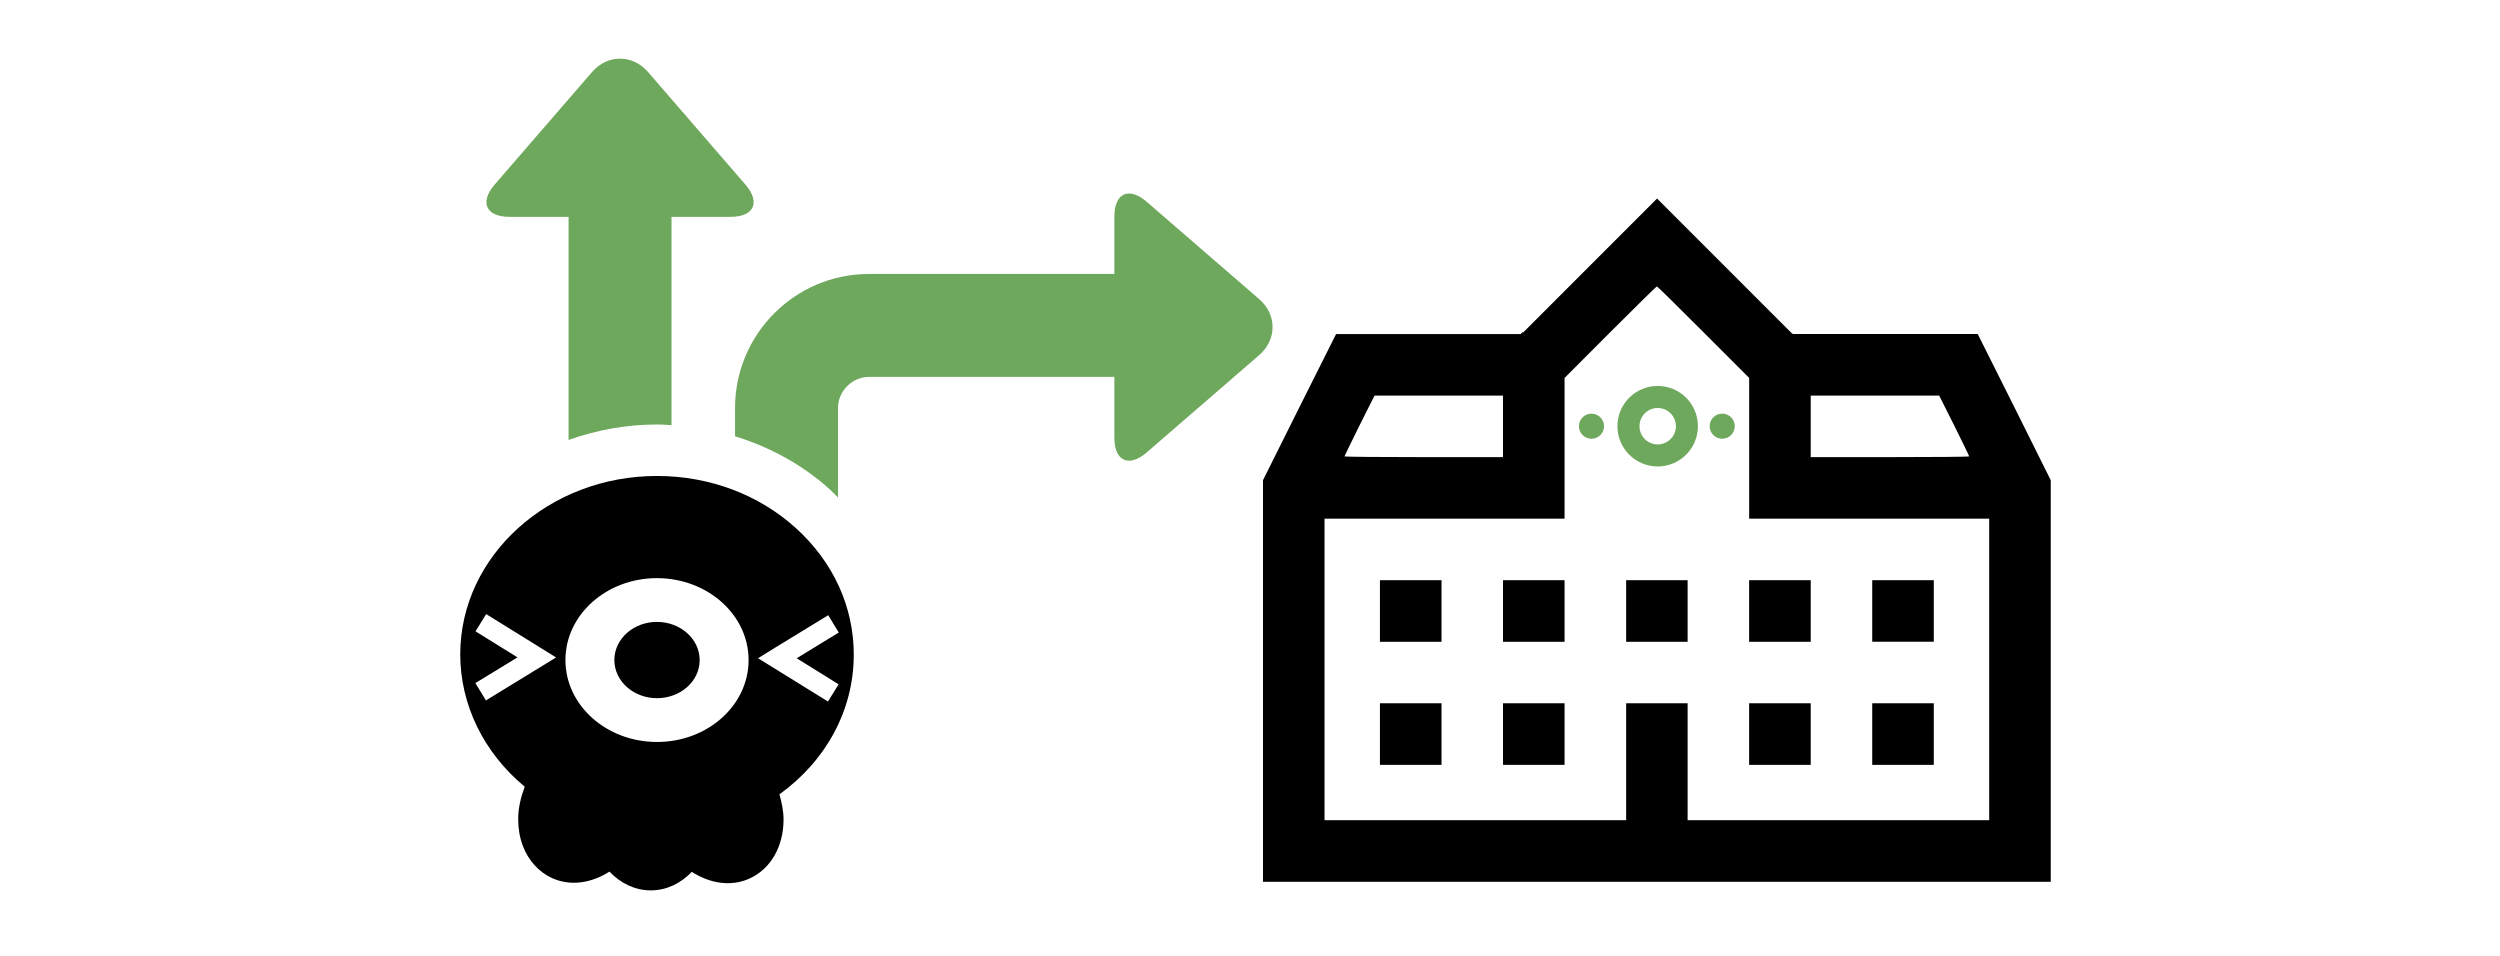
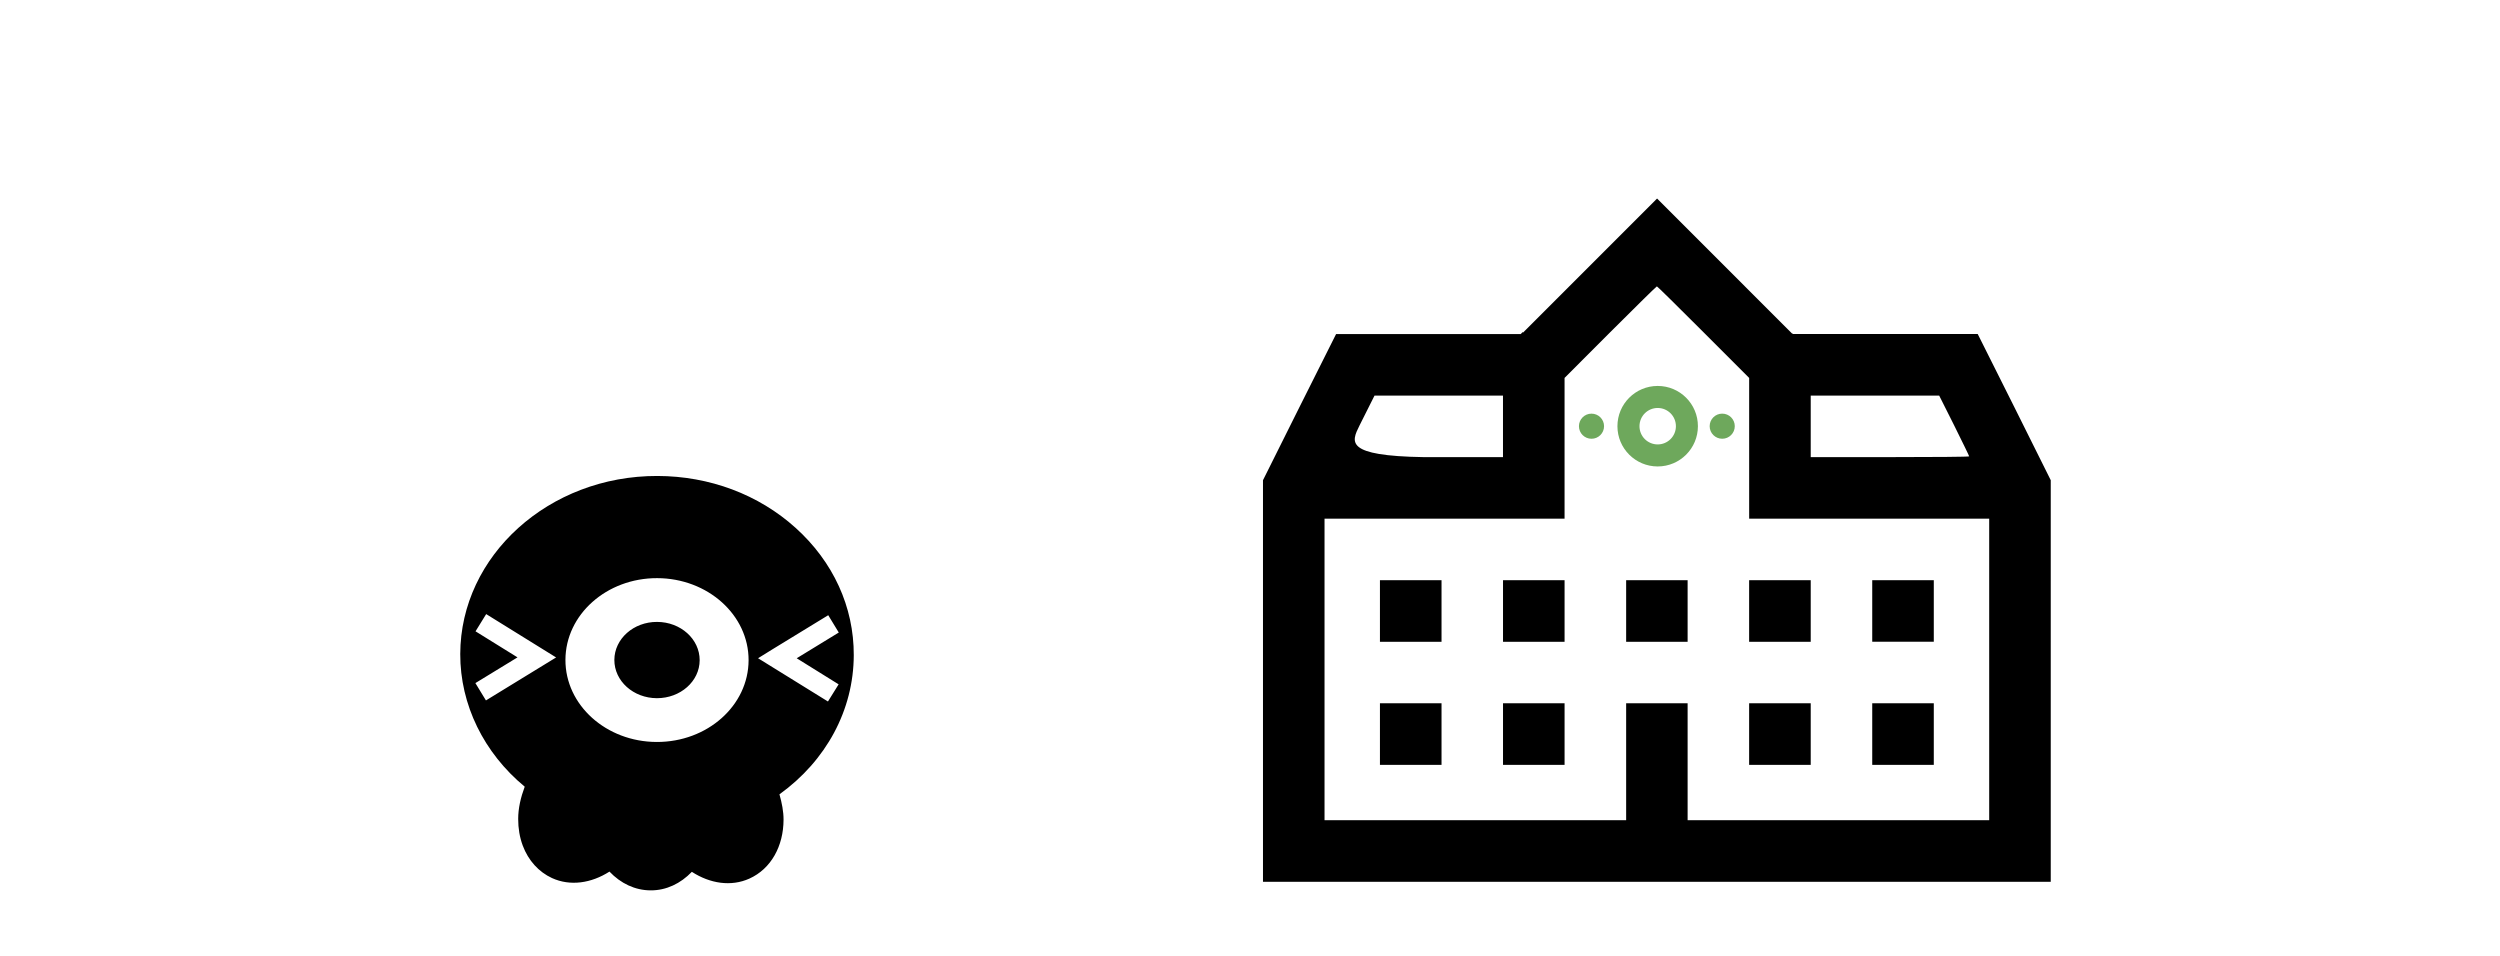
<svg xmlns="http://www.w3.org/2000/svg" version="1.1" id="レイヤー_1" width="170" height="65" viewBox="-116.985 -5.162 170 65" overflow="visible" enable-background="new -116.985 -5.162 170 65" xml:space="preserve">
  <g>
    <circle fill="#6EA85C" cx="-8.763" cy="23.82" r="0.854" />
    <circle fill="#6EA85C" cx="0.126" cy="23.819" r="0.854" />
-     <path d="M-23.149,46.85h4.188v-4.188h-4.188V46.85z M-14.78,46.85h4.186v-4.188h-4.186V46.85z M-23.149,38.479h4.188v-4.186h-4.188   V38.479z M19.99,22.523l-2.49-4.971H4.943l-0.039-0.039l-0.018,0.016l-9.19-9.191l-9.11,9.112l-0.029-0.029l-0.133,0.133h-12.555   l-2.492,4.969l-2.479,4.969v27.306h53.568V27.492L19.99,22.523z M6.144,21.738h8.736l1.025,2.041   c0.555,1.118,1.014,2.058,1.014,2.091c0,0.033-2.428,0.052-5.389,0.052H6.144V21.738z M-24.542,23.779l1.024-2.041h8.736v4.185   h-5.39c-2.961,0-5.388-0.02-5.388-0.052C-25.556,25.838-25.096,24.898-24.542,23.779z M18.283,50.613L18.283,50.613h-20.51V42.66   h-4.18v7.953h-20.51V30.108h16.322v-9.571l3.104-3.108c1.721-1.716,3.14-3.118,3.174-3.118c0.031,0,1.453,1.401,3.156,3.106   l3.119,3.12v9.571h16.322v20.506H18.283z M-14.78,38.479h4.186v-4.186h-4.186V38.479z M1.956,38.479h4.188v-4.186H1.956V38.479z    M14.513,42.662h-4.186v4.188h4.186V42.662z M14.513,34.291h-4.186v4.186h4.186V34.291z M-6.407,38.479h4.18v-4.186h-4.18V38.479z    M1.956,46.85h4.188v-4.188H1.956V46.85z" />
+     <path d="M-23.149,46.85h4.188v-4.188h-4.188V46.85z M-14.78,46.85h4.186v-4.188h-4.186V46.85z M-23.149,38.479h4.188v-4.186h-4.188   V38.479z M19.99,22.523l-2.49-4.971H4.943l-0.039-0.039l-0.018,0.016l-9.19-9.191l-9.11,9.112l-0.029-0.029l-0.133,0.133h-12.555   l-2.492,4.969l-2.479,4.969v27.306h53.568V27.492L19.99,22.523z M6.144,21.738h8.736l1.025,2.041   c0.555,1.118,1.014,2.058,1.014,2.091c0,0.033-2.428,0.052-5.389,0.052H6.144V21.738z M-24.542,23.779l1.024-2.041h8.736v4.185   h-5.39C-25.556,25.838-25.096,24.898-24.542,23.779z M18.283,50.613L18.283,50.613h-20.51V42.66   h-4.18v7.953h-20.51V30.108h16.322v-9.571l3.104-3.108c1.721-1.716,3.14-3.118,3.174-3.118c0.031,0,1.453,1.401,3.156,3.106   l3.119,3.12v9.571h16.322v20.506H18.283z M-14.78,38.479h4.186v-4.186h-4.186V38.479z M1.956,38.479h4.188v-4.186H1.956V38.479z    M14.513,42.662h-4.186v4.188h4.186V42.662z M14.513,34.291h-4.186v4.186h4.186V34.291z M-6.407,38.479h4.18v-4.186h-4.18V38.479z    M1.956,46.85h4.188v-4.188H1.956V46.85z" />
    <g>
      <g>
        <path fill="#6EA85C" d="M-4.262,21.082c-1.512,0-2.738,1.225-2.738,2.738c0,1.511,1.227,2.737,2.737,2.737     c1.513,0,2.736-1.226,2.736-2.737C-1.526,22.307-2.751,21.082-4.262,21.082z M-4.262,25.059c-0.686,0-1.238-0.555-1.238-1.239     c0-0.686,0.554-1.24,1.238-1.24c0.686,0,1.239,0.555,1.239,1.24C-3.023,24.504-3.579,25.059-4.262,25.059z" />
      </g>
    </g>
  </g>
-   <path fill="#6EA85C" d="M-66.3,7.385l-6.619-7.651c-1.046-1.209-2.759-1.209-3.806,0l-6.619,7.651  c-1.046,1.209-0.594,2.199,1.005,2.199h4.017v15.171c1.92-0.681,3.969-1.058,6.057-1.052c0.317,0.001,0.629,0.027,0.943,0.044V9.584  h4.017C-65.705,9.584-65.253,8.594-66.3,7.385z M-31.358,15.179l-7.651-6.619c-1.209-1.047-2.199-0.595-2.199,1.005v3.902h-16.685  c-5.022,0-9.108,4.086-9.108,9.108v1.931c2.394,0.733,4.6,1.949,6.45,3.617c0.194,0.175,0.366,0.364,0.55,0.547v-6.095  c0-1.143,0.965-2.108,2.108-2.108h16.685v4.132c0,1.599,0.99,2.051,2.199,1.005l7.651-6.619  C-30.148,17.938-30.148,16.225-31.358,15.179z" />
  <g id="レイヤー_1_1_">
</g>
  <path d="M-72.304,37.128c-1.598-0.007-2.899,1.149-2.905,2.585c-0.003,1.436,1.29,2.596,2.891,2.602  c1.602,0.004,2.907-1.149,2.91-2.582C-69.405,38.297-70.699,37.131-72.304,37.128z M-58.929,39.387  c0.011-3.279-1.399-6.355-3.963-8.662c-2.511-2.263-5.844-3.512-9.383-3.521c-7.374-0.021-13.394,5.411-13.413,12.105  c-0.01,3.449,1.607,6.729,4.384,9.024c-0.272,0.729-0.444,1.467-0.444,2.188c-0.002,0.639,0.1,1.254,0.312,1.823  c0.376,1.005,1.084,1.787,1.987,2.202c1.236,0.566,2.669,0.354,3.908-0.439c0.759,0.799,1.732,1.272,2.799,1.276  c1.064,0.007,2.044-0.467,2.803-1.261c1.236,0.802,2.667,1.021,3.909,0.463c1.489-0.67,2.322-2.225,2.327-4.005  c0.002-0.562-0.113-1.142-0.278-1.728C-60.809,46.568-58.938,43.127-58.929,39.387z M-83.941,42.467l-0.718-1.179  c0,0,1.79-1.093,2.864-1.749c-1.07-0.665-2.854-1.771-2.854-1.771l0.724-1.172l4.755,2.948L-83.941,42.467z M-72.328,45.292  c-3.437-0.008-6.218-2.509-6.207-5.588c0.009-3.076,2.805-5.562,6.24-5.552c3.442,0.01,6.224,2.509,6.214,5.587  C-66.092,42.818-68.885,45.303-72.328,45.292z M-65.437,39.598l0.948-0.588l3.824-2.338l0.717,1.178c0,0-1.79,1.096-2.861,1.75  c1.067,0.668,2.851,1.773,2.851,1.773l-0.726,1.167L-65.437,39.598z" />
</svg>